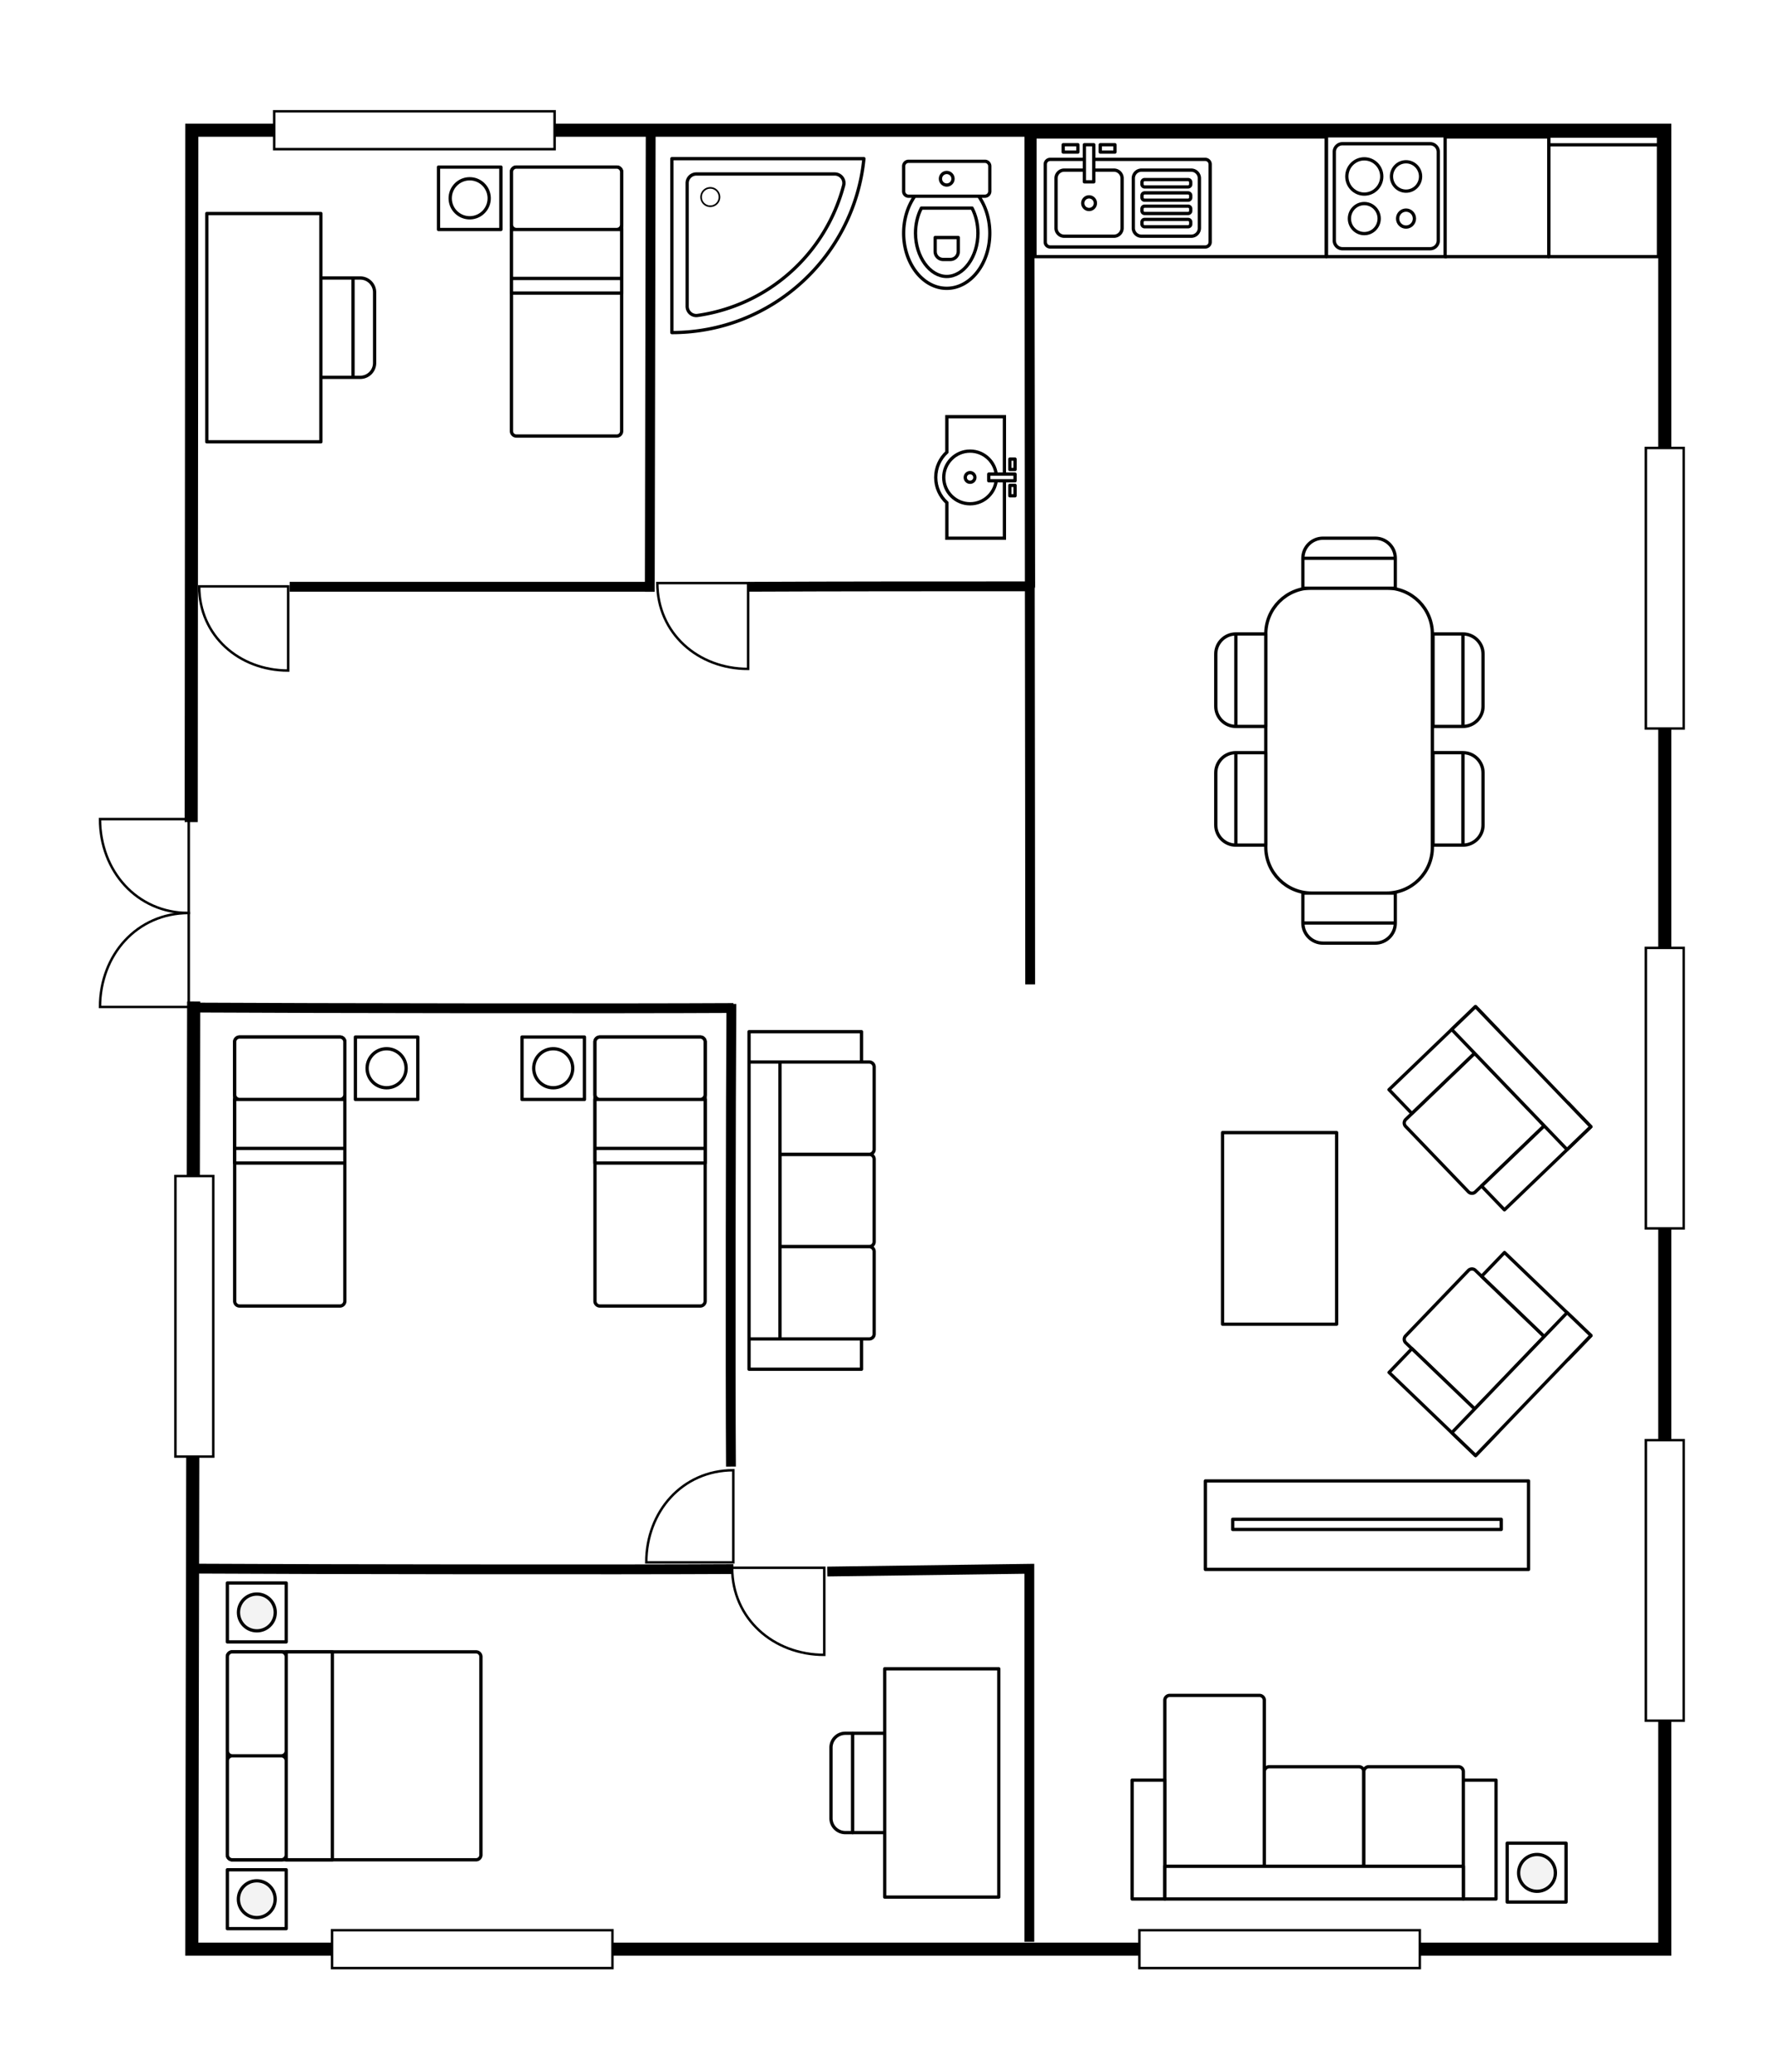
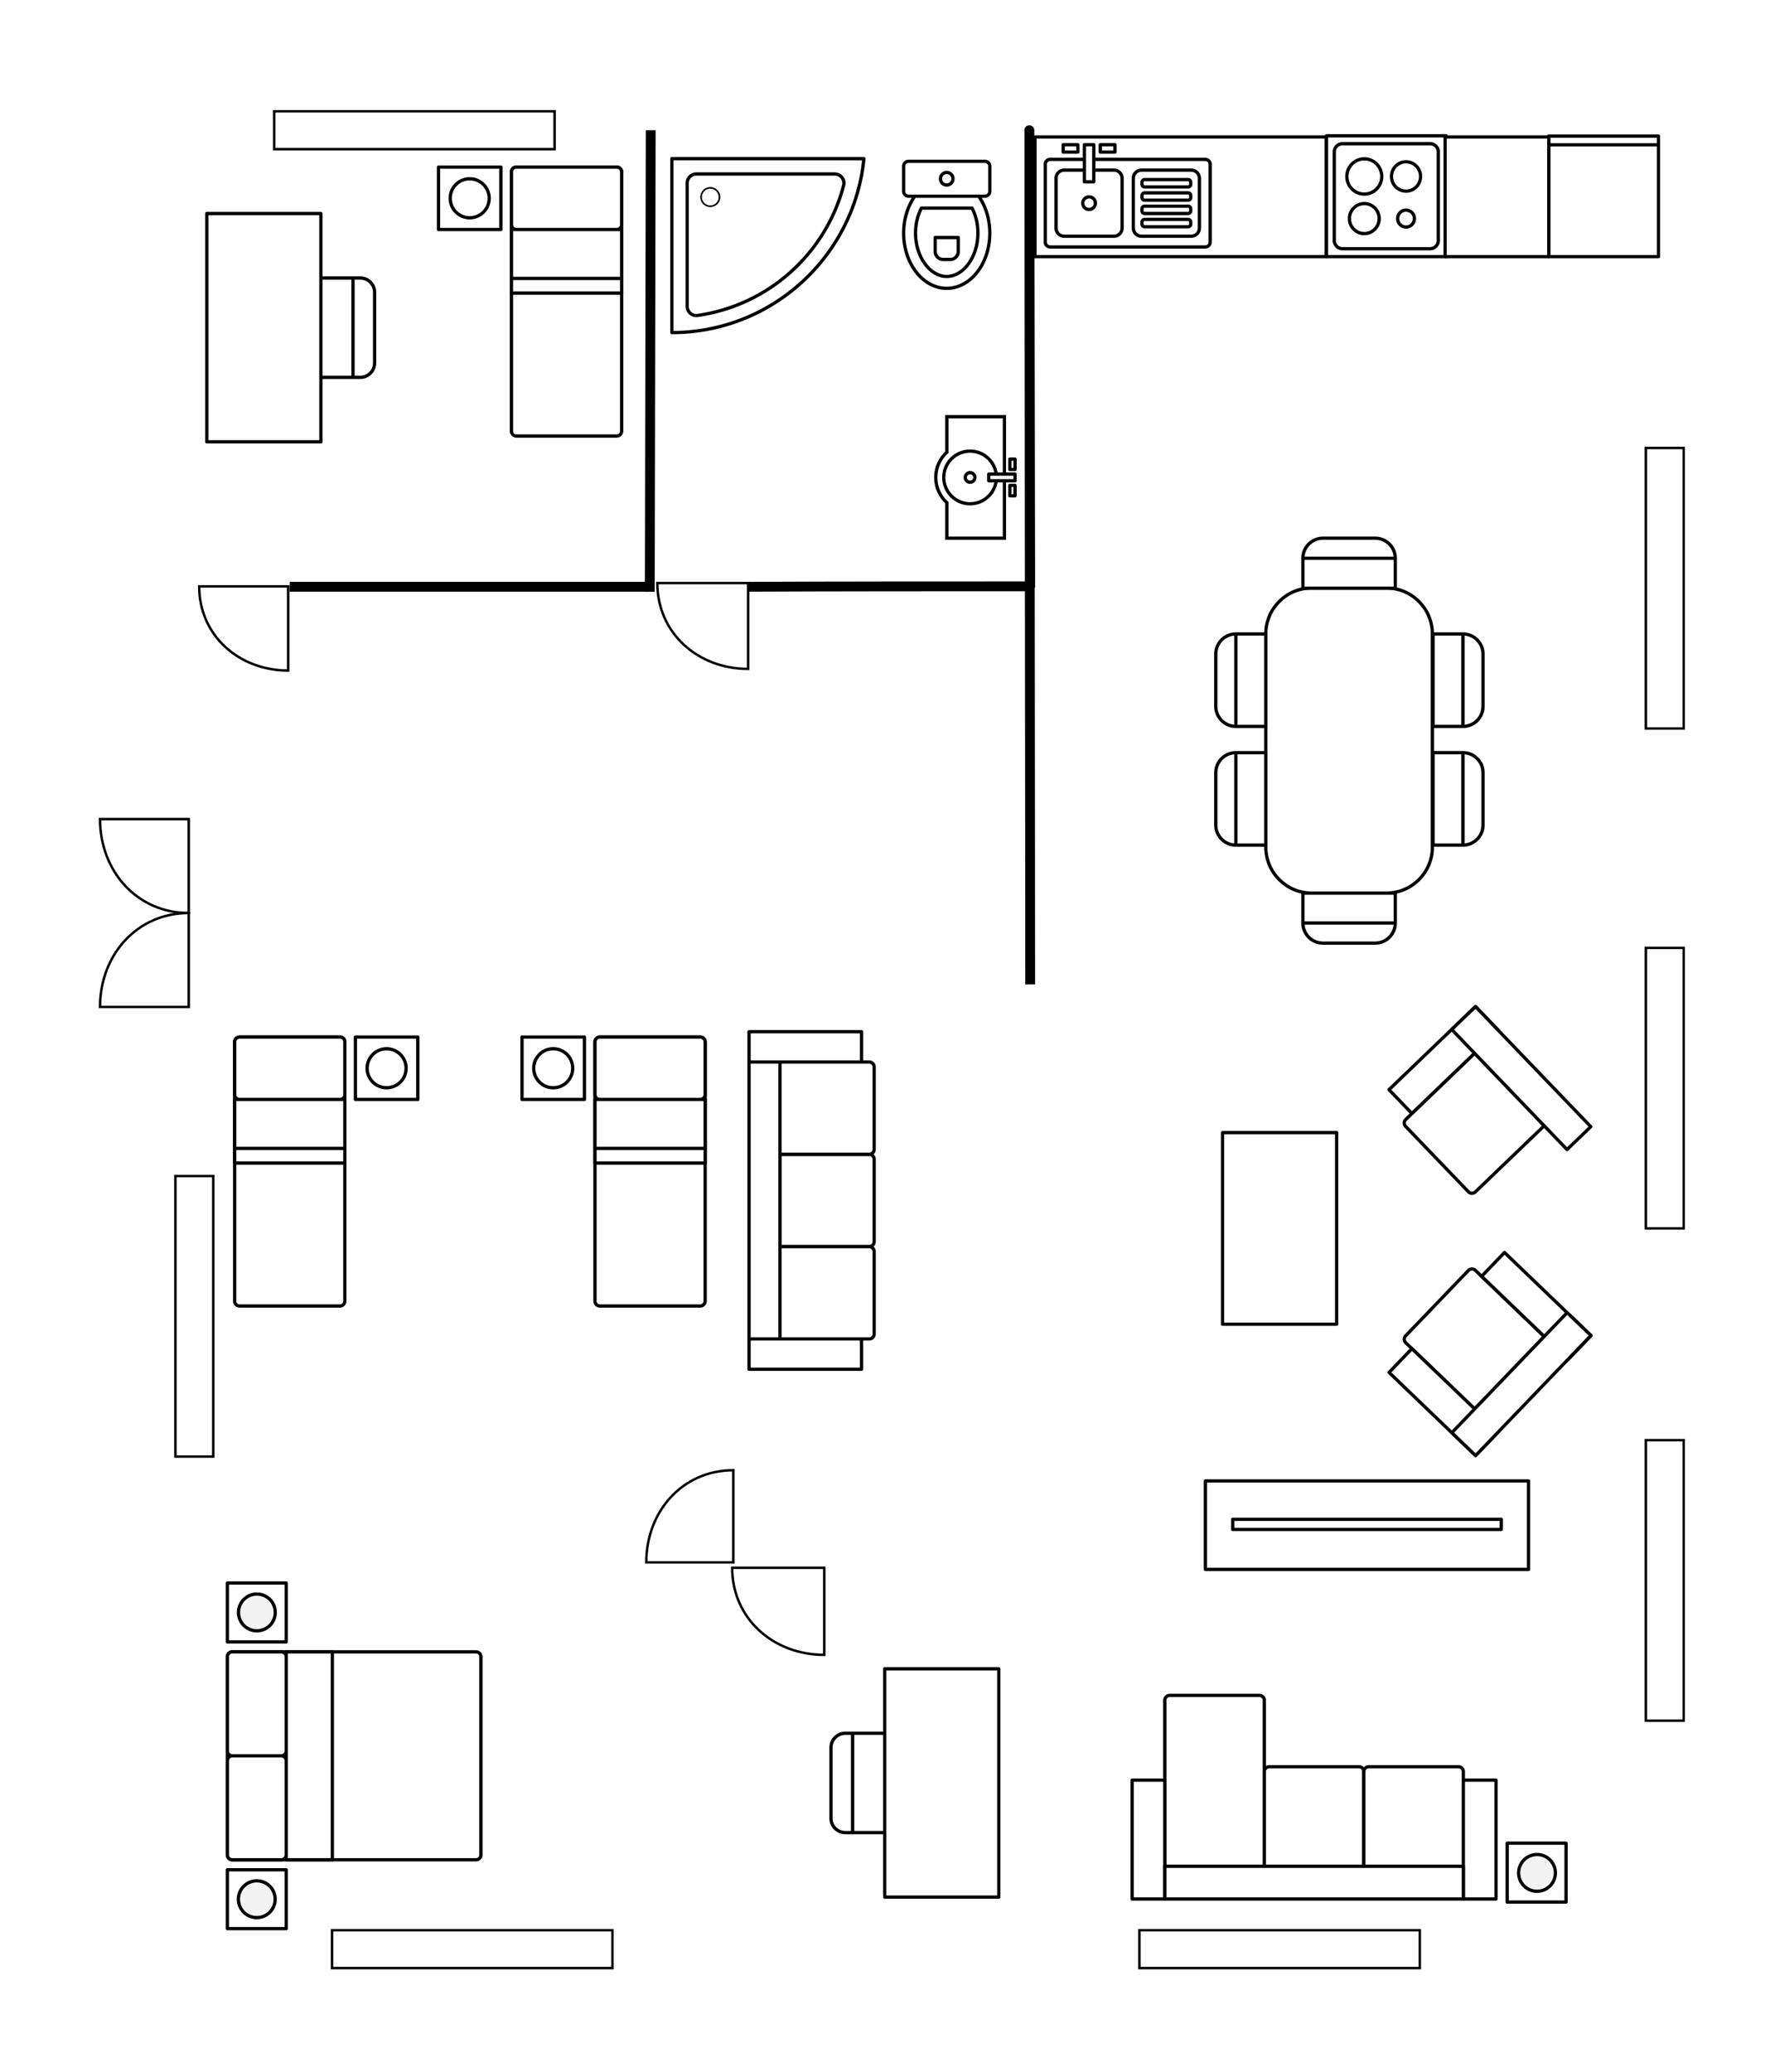
<svg xmlns="http://www.w3.org/2000/svg" viewBox="0 0 1084 1265">
  <path fill="#FFF" d="M0 0h1084v1265H0z" />
-   <path fill="none" stroke="#000" stroke-width="8" stroke-miterlimit="10" d="M116.768 501.837l.355-422.341h899.562V1189.827H117.123l1.145-578.495" />
  <path fill="none" stroke="#000" stroke-width="6" stroke-miterlimit="10" d="M457.174 358.174c56.983-.254 114.983-.254 171.983-.254 0 3.059-.523-281.483-.523-278.424 0 77.941.522 443.482.502 521.394M397.384 79.496l-.56 281.757" />
  <path fill="none" stroke="#000" stroke-width="1.5" stroke-miterlimit="10" d="M175.987 409.324c-30.013 0-54.343-21.346-54.343-51.36h54.343v51.36z" />
  <path fill="none" stroke="#000" stroke-width="6" stroke-miterlimit="10" d="M176.917 358.174h220.467" />
  <path fill="none" stroke="#000" stroke-width="1.5" stroke-miterlimit="10" d="M456.882 408.324c-30.623 0-55.448-21.78-55.448-52.404h55.448v52.404z" />
-   <path fill="none" stroke="#000" stroke-width="6" stroke-miterlimit="10" d="M505.248 959.314l123.369-1.679v227.692M121.001 957.552c67.03.389 260.365.652 326.886.263M121.001 615.069c67.03.39 260.365.652 326.886.263M446.664 612.845c-.389 57.909-.652 224.938-.263 282.408" />
  <path fill="none" stroke="#000" stroke-width="1.5" stroke-miterlimit="10" d="M503.381 1010.176c-31.063 0-56.243-22.093-56.243-53.156h56.243v53.156zM394.684 953.722c0-31.063 22.093-56.243 53.156-56.243v56.243h-53.156z" />
  <g fill="none" stroke="#000" stroke-width="1.5" stroke-miterlimit="10">
    <path d="M61.08 500.004c0 31.666 22.522 57.334 54.188 57.334v-57.334H61.08z" />
    <path d="M61.08 614.666c0-31.666 22.522-57.331 54.188-57.331v57.331H61.08z" />
  </g>
  <path fill="#FFF" stroke="#000" stroke-width="1.5" stroke-miterlimit="10" d="M167.45 67.938h171.243v23.115H167.45zM202.778 1178.269h171.243v23.115H202.778zM695.831 1178.269h171.243v23.115H695.831zM107.126 717.893h23.115v171.243h-23.115zM1005.127 879.113h23.115v171.243h-23.115zM1005.127 578.612h23.115v171.243h-23.115zM1005.127 273.453h23.115v171.243h-23.115z" />
  <g fill="#FFF" stroke="#000" stroke-width="2" stroke-linecap="round" stroke-linejoin="round" stroke-miterlimit="10">
    <path d="M810.066 82.905h73.093v73.748h-73.093z" />
    <path d="M873.375 151.826h-53.524a5 5 0 0 1-5-5V92.732a5 5 0 0 1 5-5h53.524a5 5 0 0 1 5 5v54.094a5 5 0 0 1-5 5z" />
    <ellipse cx="858.663" cy="107.721" rx="8.89" ry="8.969" />
    <ellipse cx="833.18" cy="107.721" rx="10.668" ry="10.763" />
    <ellipse cx="833.18" cy="133.433" rx="9.087" ry="9.169" />
    <path d="M863.8 133.433c0 2.862-2.3 5.182-5.136 5.182-2.837 0-5.136-2.32-5.136-5.182 0-2.862 2.3-5.182 5.136-5.182 2.836 0 5.136 2.32 5.136 5.182z" />
  </g>
  <path fill="#FFF" stroke="#000" stroke-width="2" stroke-linecap="round" stroke-linejoin="round" stroke-miterlimit="10" d="M945.701 88.417h67.141v68.237h-67.141zM945.701 83.079h67.141v5.338h-67.141zM632.042 83.614h177.851v73.04H632.042z" />
  <path fill="#FFF" stroke="#000" stroke-width="2" stroke-linecap="round" stroke-linejoin="round" stroke-miterlimit="10" d="M882.542 83.614h63.305v73.04h-63.305z" />
  <g fill="#FFF" stroke="#000" stroke-width="2" stroke-linecap="round" stroke-linejoin="round" stroke-miterlimit="10">
    <path d="M736.056 150.756H641.34a3 3 0 0 1-3-3v-47.462a3 3 0 0 1 3-3h94.717a3 3 0 0 1 3 3v47.462a3.001 3.001 0 0 1-3.001 3z" />
    <path d="M680.278 144.202h-30.356a5 5 0 0 1-5-5v-30.356a5 5 0 0 1 5-5h30.356a5 5 0 0 1 5 5v30.356a5 5 0 0 1-5 5zM727.474 144.202h-30.356a5 5 0 0 1-5-5v-30.356a5 5 0 0 1 5-5h30.356a5 5 0 0 1 5 5v30.356a5 5 0 0 1-5 5z" />
    <path d="M725.565 114.108h-26.538a1.62 1.62 0 0 1-1.62-1.62v-1.244c0-.895.725-1.62 1.62-1.62h26.538c.895 0 1.62.725 1.62 1.62v1.244a1.62 1.62 0 0 1-1.62 1.62zM725.565 122.214h-26.538a1.62 1.62 0 0 1-1.62-1.62v-1.244c0-.895.725-1.62 1.62-1.62h26.538c.895 0 1.62.725 1.62 1.62v1.244a1.62 1.62 0 0 1-1.62 1.62zM725.565 130.319h-26.538a1.62 1.62 0 0 1-1.62-1.62v-1.244c0-.895.725-1.62 1.62-1.62h26.538c.895 0 1.62.725 1.62 1.62v1.244a1.62 1.62 0 0 1-1.62 1.62zM725.565 138.425h-26.538a1.62 1.62 0 0 1-1.62-1.62v-1.244c0-.895.725-1.62 1.62-1.62h26.538c.895 0 1.62.725 1.62 1.62v1.244a1.62 1.62 0 0 1-1.62 1.62zM668.951 124.024a3.852 3.852 0 1 1-7.704 0 3.852 3.852 0 0 1 7.704 0z" />
    <g>
      <path d="M662.225 88.349h5.749v22.65h-5.749zM671.932 88.349h8.968v4.484h-8.968zM649.299 88.349h8.968v4.484h-8.968z" />
    </g>
  </g>
  <path fill="#FFF" stroke="#000" stroke-width="2" stroke-linecap="round" stroke-linejoin="round" stroke-miterlimit="10" d="M601.47 119.779h-46.604a3 3 0 0 1-3-3V101.46a3 3 0 0 1 3-3h46.604a3 3 0 0 1 3 3v15.319a3 3 0 0 1-3 3zM551.867 142.341c0 18.591 11.776 33.661 26.302 33.661s26.301-15.071 26.301-33.661c0-8.68-2.568-16.592-6.784-22.561h-39.035c-4.216 5.969-6.784 13.881-6.784 22.561z" />
  <g fill="#FFF" stroke="#000" stroke-miterlimit="10">
    <path d="M578.169 168.764c-10.334 0-19.063-12.101-19.063-26.423 0-5.54 1.26-10.857 3.593-15.322h30.94c2.333 4.464 3.593 9.781 3.593 15.322-.001 14.322-8.73 26.423-19.063 26.423z" />
    <path stroke-width="2" stroke-linecap="round" stroke-linejoin="round" d="M578.169 168.764c-10.334 0-19.063-12.101-19.063-26.423 0-5.54 1.26-10.857 3.593-15.322h30.94c2.333 4.464 3.593 9.781 3.593 15.322-.001 14.322-8.73 26.423-19.063 26.423z" />
  </g>
  <circle fill="#FFF" stroke="#000" stroke-width="2" stroke-linecap="round" stroke-linejoin="round" stroke-miterlimit="10" cx="578.169" cy="109.12" r="3.843" />
  <path fill="#FFF" stroke="#000" stroke-width="2" stroke-linecap="round" stroke-linejoin="round" stroke-miterlimit="10" d="M580.357 158.387h-4.376a4.87 4.87 0 0 1-4.87-4.87v-8.522h14.116v8.522a4.87 4.87 0 0 1-4.87 4.87zM527.594 96.864c-5.88 59.596-56.14 106.154-117.283 106.154V96.864h117.283z" />
  <path fill="#FFF" d="M419.652 193.283c48.383-4.076 87.907-39.568 97.147-87.079h-97.147v87.079z" />
  <path fill="none" stroke="#000" stroke-width="2" stroke-linecap="round" stroke-linejoin="round" stroke-miterlimit="10" d="M426.006 192.562c43.111-6.175 78.166-37.461 89.205-79.41.926-3.519-1.805-6.947-5.443-6.947h-84.511a5.605 5.605 0 0 0-5.605 5.605v75.187c0 3.391 2.996 6.045 6.354 5.565z" />
  <path fill="none" stroke="#000" stroke-miterlimit="10" d="M428.166 120.297a5.605 5.605 0 1 0 11.21 0 5.605 5.605 0 0 0-11.21 0z" />
  <g fill="#FFF" stroke="#000" stroke-width="2" stroke-miterlimit="10">
    <path d="M613.402 328.531v-74.169h-35.153v21.668c-4.164 3.833-6.789 9.311-6.789 15.417s2.625 11.584 6.789 15.417v21.668h35.153z" />
    <path stroke-linecap="round" stroke-linejoin="round" d="M576.35 291.446c0-8.867 7.214-16.08 16.081-16.08s16.08 7.214 16.08 16.08c0 8.867-7.214 16.081-16.08 16.081s-16.081-7.214-16.081-16.081z" />
    <path stroke-linecap="round" stroke-linejoin="round" d="M592.431 294.381a2.934 2.934 0 1 1 0-5.868 2.934 2.934 0 0 1 0 5.868z" />
    <g stroke-linecap="round" stroke-linejoin="round">
      <path d="M619.889 289.41v4.074h-16.056v-4.075zM619.888 296.29v6.357h-3.18v-6.357zM619.888 280.245v6.357h-3.179v-6.357z" />
    </g>
  </g>
  <g stroke="#000" stroke-width="2" stroke-linecap="round" stroke-linejoin="round" stroke-miterlimit="10">
    <path fill="#FFF" d="M293.697 1011.338v120.941a3 3 0 0 1-3 3H141.852a3 3 0 0 1-3-3v-120.941a3 3 0 0 1 3-3h148.845a3 3 0 0 1 3 3z" />
    <path fill="#FFF" d="M174.788 1074.809v57.47a3 3 0 0 1-3 3h-29.936a3 3 0 0 1-3-3v-57.47a3 3 0 0 1 3-3h29.936a3 3 0 0 1 3 3zM174.788 1011.338v57.47a3 3 0 0 1-3 3h-29.936a3 3 0 0 1-3-3v-57.47a3 3 0 0 1 3-3h29.936a3 3 0 0 1 3 3zM174.788 1135.279v-126.941h28.18v126.94zM138.852 1002.257v-35.94h35.937v35.94z" />
    <ellipse transform="rotate(-89.4 156.843 984.26)" fill="#F3F3F3" cx="156.82" cy="984.287" rx="11.233" ry="11.232" />
    <g>
      <path fill="#FFF" d="M138.852 1177.3v-35.94h35.937v35.94z" />
      <path fill="#F3F3F3" d="M156.82 1148.097c6.203 0 11.232 5.029 11.232 11.233 0 6.204-5.029 11.233-11.232 11.233-6.203 0-11.232-5.029-11.232-11.233 0-6.204 5.029-11.233 11.232-11.233z" />
    </g>
  </g>
  <g stroke="#000" stroke-width="2" stroke-linecap="round" stroke-linejoin="round" stroke-miterlimit="10">
    <path fill="#FFF" d="M920.451 1161.067v-35.94h35.937v35.94z" />
    <ellipse transform="matrix(.01 -1 1 .01 -213.821 2070.265)" fill="#F3F3F3" cx="938.42" cy="1143.097" rx="11.233" ry="11.232" />
  </g>
  <g fill="#FFF" stroke="#000" stroke-width="2" stroke-linecap="round" stroke-linejoin="round" stroke-miterlimit="10">
    <path d="M427.646 797.224h-61.294a3 3 0 0 1-3-3V636.042a3 3 0 0 1 3-3h61.294a3 3 0 0 1 3 3v158.182a3 3 0 0 1-3 3z" />
    <path d="M427.646 671.145h-61.294a3 3 0 0 1-3-3v-32.103a3 3 0 0 1 3-3h61.294a3 3 0 0 1 3 3v32.103a3 3 0 0 1-3 3zM363.352 671.145h67.294v29.878h-67.294zM363.352 701.024h67.294v8.945h-67.294zM318.799 633.042h38.106v38.103h-38.106z" />
    <ellipse transform="rotate(-1.146 337.82 652.033)" cx="337.852" cy="652.094" rx="11.91" ry="11.909" />
  </g>
  <g fill="#FFF" stroke="#000" stroke-width="2" stroke-linecap="round" stroke-linejoin="round" stroke-miterlimit="10">
    <path d="M376.641 266.171h-61.294a3 3 0 0 1-3-3V104.989a3 3 0 0 1 3-3h61.294a3 3 0 0 1 3 3v158.182a3 3 0 0 1-3 3z" />
    <path d="M376.641 140.092h-61.294a3 3 0 0 1-3-3v-32.103a3 3 0 0 1 3-3h61.294a3 3 0 0 1 3 3v32.103a3 3 0 0 1-3 3zM312.347 140.092h67.294v29.878h-67.294zM312.347 169.971h67.294v8.945h-67.294zM267.794 101.989H305.9v38.103h-38.106z" />
    <ellipse transform="rotate(-1.146 286.82 121.028)" cx="286.847" cy="121.041" rx="11.91" ry="11.909" />
  </g>
  <g fill="#FFF" stroke="#000" stroke-width="2" stroke-linecap="round" stroke-linejoin="round" stroke-miterlimit="10">
    <path d="M146.308 797.224h61.294a3 3 0 0 0 3-3V636.042a3 3 0 0 0-3-3h-61.294a3 3 0 0 0-3 3v158.182a3 3 0 0 0 3 3z" />
    <path d="M146.308 671.145h61.294a3 3 0 0 0 3-3v-32.103a3 3 0 0 0-3-3h-61.294a3 3 0 0 0-3 3v32.103a3 3 0 0 0 3 3zM210.602 701.024h-67.294v-29.878h67.294zM210.602 709.969h-67.294v-8.945h67.294zM255.155 671.145h-38.106v-38.102h38.106z" />
    <ellipse transform="rotate(-88.854 236.103 652.094)" cx="236.102" cy="652.094" rx="11.909" ry="11.91" />
  </g>
  <g fill="#FFF" stroke="#000" stroke-width="2" stroke-linecap="round" stroke-linejoin="round" stroke-miterlimit="10">
    <path d="M609.974 1088.357v-69.676h-69.676v139.352h69.676zM540.298 1058.039v60.637H520.67v-60.637z" />
    <path d="M507.488 1109.925v-43.137a8.75 8.75 0 0 1 8.75-8.75h4.432v60.637h-4.432a8.75 8.75 0 0 1-8.75-8.75z" />
  </g>
  <path fill="#FFF" stroke="#000" stroke-width="2" stroke-linecap="round" stroke-linejoin="round" stroke-miterlimit="10" d="M816.29 749.854v-58.482h-69.676v116.965h69.676z" />
  <g fill="#FFF" stroke="#000" stroke-width="2" stroke-linecap="round" stroke-linejoin="round" stroke-miterlimit="10">
    <path d="M126.287 200.019v-69.675h69.676v139.351h-69.676zM215.591 169.7v60.637h-19.628V169.7zM228.773 221.588v-43.137a8.75 8.75 0 0 0-8.75-8.75h-4.432v60.637h4.432a8.75 8.75 0 0 0 8.75-8.75z" />
  </g>
  <path fill="#FFF" stroke="#000" stroke-width="2" stroke-linecap="round" stroke-linejoin="round" stroke-miterlimit="10" d="M834.811 904.021h98.676v53.998H736.135v-53.998z" />
  <g fill="#FFF" stroke="#000" stroke-width="2" stroke-linecap="round" stroke-linejoin="round" stroke-miterlimit="10">
    <path d="M773.026 443.433v-56.448c0-15.491 12.558-28.049 28.049-28.049h45.636c15.491 0 28.049 12.558 28.049 28.049v130.133c0 15.491-12.558 28.049-28.049 28.049h-45.636c-15.491 0-28.049-12.558-28.049-28.049v-73.685zM893.43 386.985v56.448h-18.272v-56.448zM905.702 431.162v-31.905c0-6.777-5.494-12.271-12.271-12.271v56.448c6.777-.001 12.271-5.495 12.271-12.272zM893.43 459.444v56.448h-18.272v-56.448zM905.702 503.621v-31.905c0-6.777-5.494-12.271-12.271-12.271v56.448c6.777-.001 12.271-5.495 12.271-12.272z" />
    <path d="M754.754 515.892v-56.448h18.272v56.448zM742.483 471.716v31.905c0 6.777 5.494 12.271 12.271 12.271v-56.448c-6.777 0-12.271 5.494-12.271 12.272z" />
    <g>
      <path d="M852.117 563.438h-56.448v-18.272h56.448zM807.94 575.71h31.905c6.777 0 12.271-5.494 12.271-12.271h-56.448c.001 6.777 5.495 12.271 12.272 12.271z" />
    </g>
    <g>
      <path d="M795.669 340.802h56.448v18.272h-56.448zM839.846 328.531H807.94c-6.777 0-12.271 5.494-12.271 12.271h56.448c0-6.777-5.494-12.271-12.271-12.271z" />
    </g>
    <g>
      <path d="M754.754 443.433v-56.448h18.272v56.448zM742.483 399.256v31.905c0 6.777 5.494 12.271 12.271 12.271v-56.448c-6.777.001-12.271 5.495-12.271 12.272z" />
    </g>
  </g>
  <g fill="#FFF" stroke="#000" stroke-width="2" stroke-linecap="round" stroke-linejoin="round" stroke-miterlimit="10">
    <path d="M533.849 757.972v-50.344a3 3 0 0 0-3-3h-54.516v56.344h54.516a3 3 0 0 0 3-3z" />
    <path d="M533.849 701.628v-50.344a3 3 0 0 0-3-3h-54.516v56.344h54.516a3 3 0 0 0 3-3zM533.849 814.316v-50.344a3 3 0 0 0-3-3h-54.516v56.344h54.516a3 3 0 0 0 3-3zM526.123 629.783v18.501h-68.676v-18.501zM526.123 817.316v18.501h-68.676v-18.501zM457.447 648.284h18.886v169.032h-18.886z" />
  </g>
  <g fill="#FFF" stroke="#000" stroke-width="2" stroke-linecap="round" stroke-linejoin="round" stroke-miterlimit="10">
    <path d="M829.898 1078.47h-54.773a3 3 0 0 0-3 3v57.773h60.773v-57.773a3 3 0 0 0-3-3zM769.125 1034.929h-54.772a3 3 0 0 0-3 3v101.314h60.772v-101.314a3 3 0 0 0-3-3z" />
    <path d="M890.67 1078.47h-54.773a3 3 0 0 0-3 3v57.773h60.773v-57.773a3 3 0 0 0-3-3zM691.398 1086.634h19.955v72.564h-19.955zM893.67 1086.634h19.955v72.564H893.67z" />
    <path d="M711.353 1159.198v-19.955h182.318v19.955z" />
  </g>
  <g fill="#FFF" stroke="#000" stroke-width="2" stroke-linecap="round" stroke-linejoin="round" stroke-miterlimit="10">
    <path d="M896.764 727.49l-38.339-39.912a3 3 0 0 1 .085-4.242l42.075-40.417 42.495 44.239-42.075 40.417a2.999 2.999 0 0 1-4.241-.085z" />
    <path d="M901.101 614.43l13.953 14.526-52.825 50.736-13.952-14.526z" stroke-width="2" />
-     <path d="M957.634 673.26l13.954 14.526-52.824 50.744-13.954-14.526z" stroke-width="2" />
    <path d="M971.51 687.764l-14.527 13.954-70.407-73.293 14.526-13.955z" stroke-width="2" />
  </g>
  <g fill="#FFF" stroke="#000" stroke-width="2" stroke-linecap="round" stroke-linejoin="round" stroke-miterlimit="10">
    <path d="M896.764 775.532l-38.339 39.912a3 3 0 0 0 .085 4.242l42.075 40.417 42.495-44.239-42.075-40.417a2.999 2.999 0 0 0-4.241.085z" />
    <path d="M848.31 837.78l13.953-14.526 52.824 50.737-13.952 14.527z" stroke-width="2" />
    <path d="M904.847 779.09l13.955-14.526 52.824 50.744-13.954 14.527z" stroke-width="2" />
    <path d="M901.177 888.518l-14.526-13.954 70.407-73.293 14.526 13.954z" stroke-width="2" />
  </g>
  <path fill="#FFF" stroke="#000" stroke-width="2" stroke-linecap="round" stroke-linejoin="round" stroke-miterlimit="10" d="M752.811 927.425h164v6.188h-164z" />
</svg>